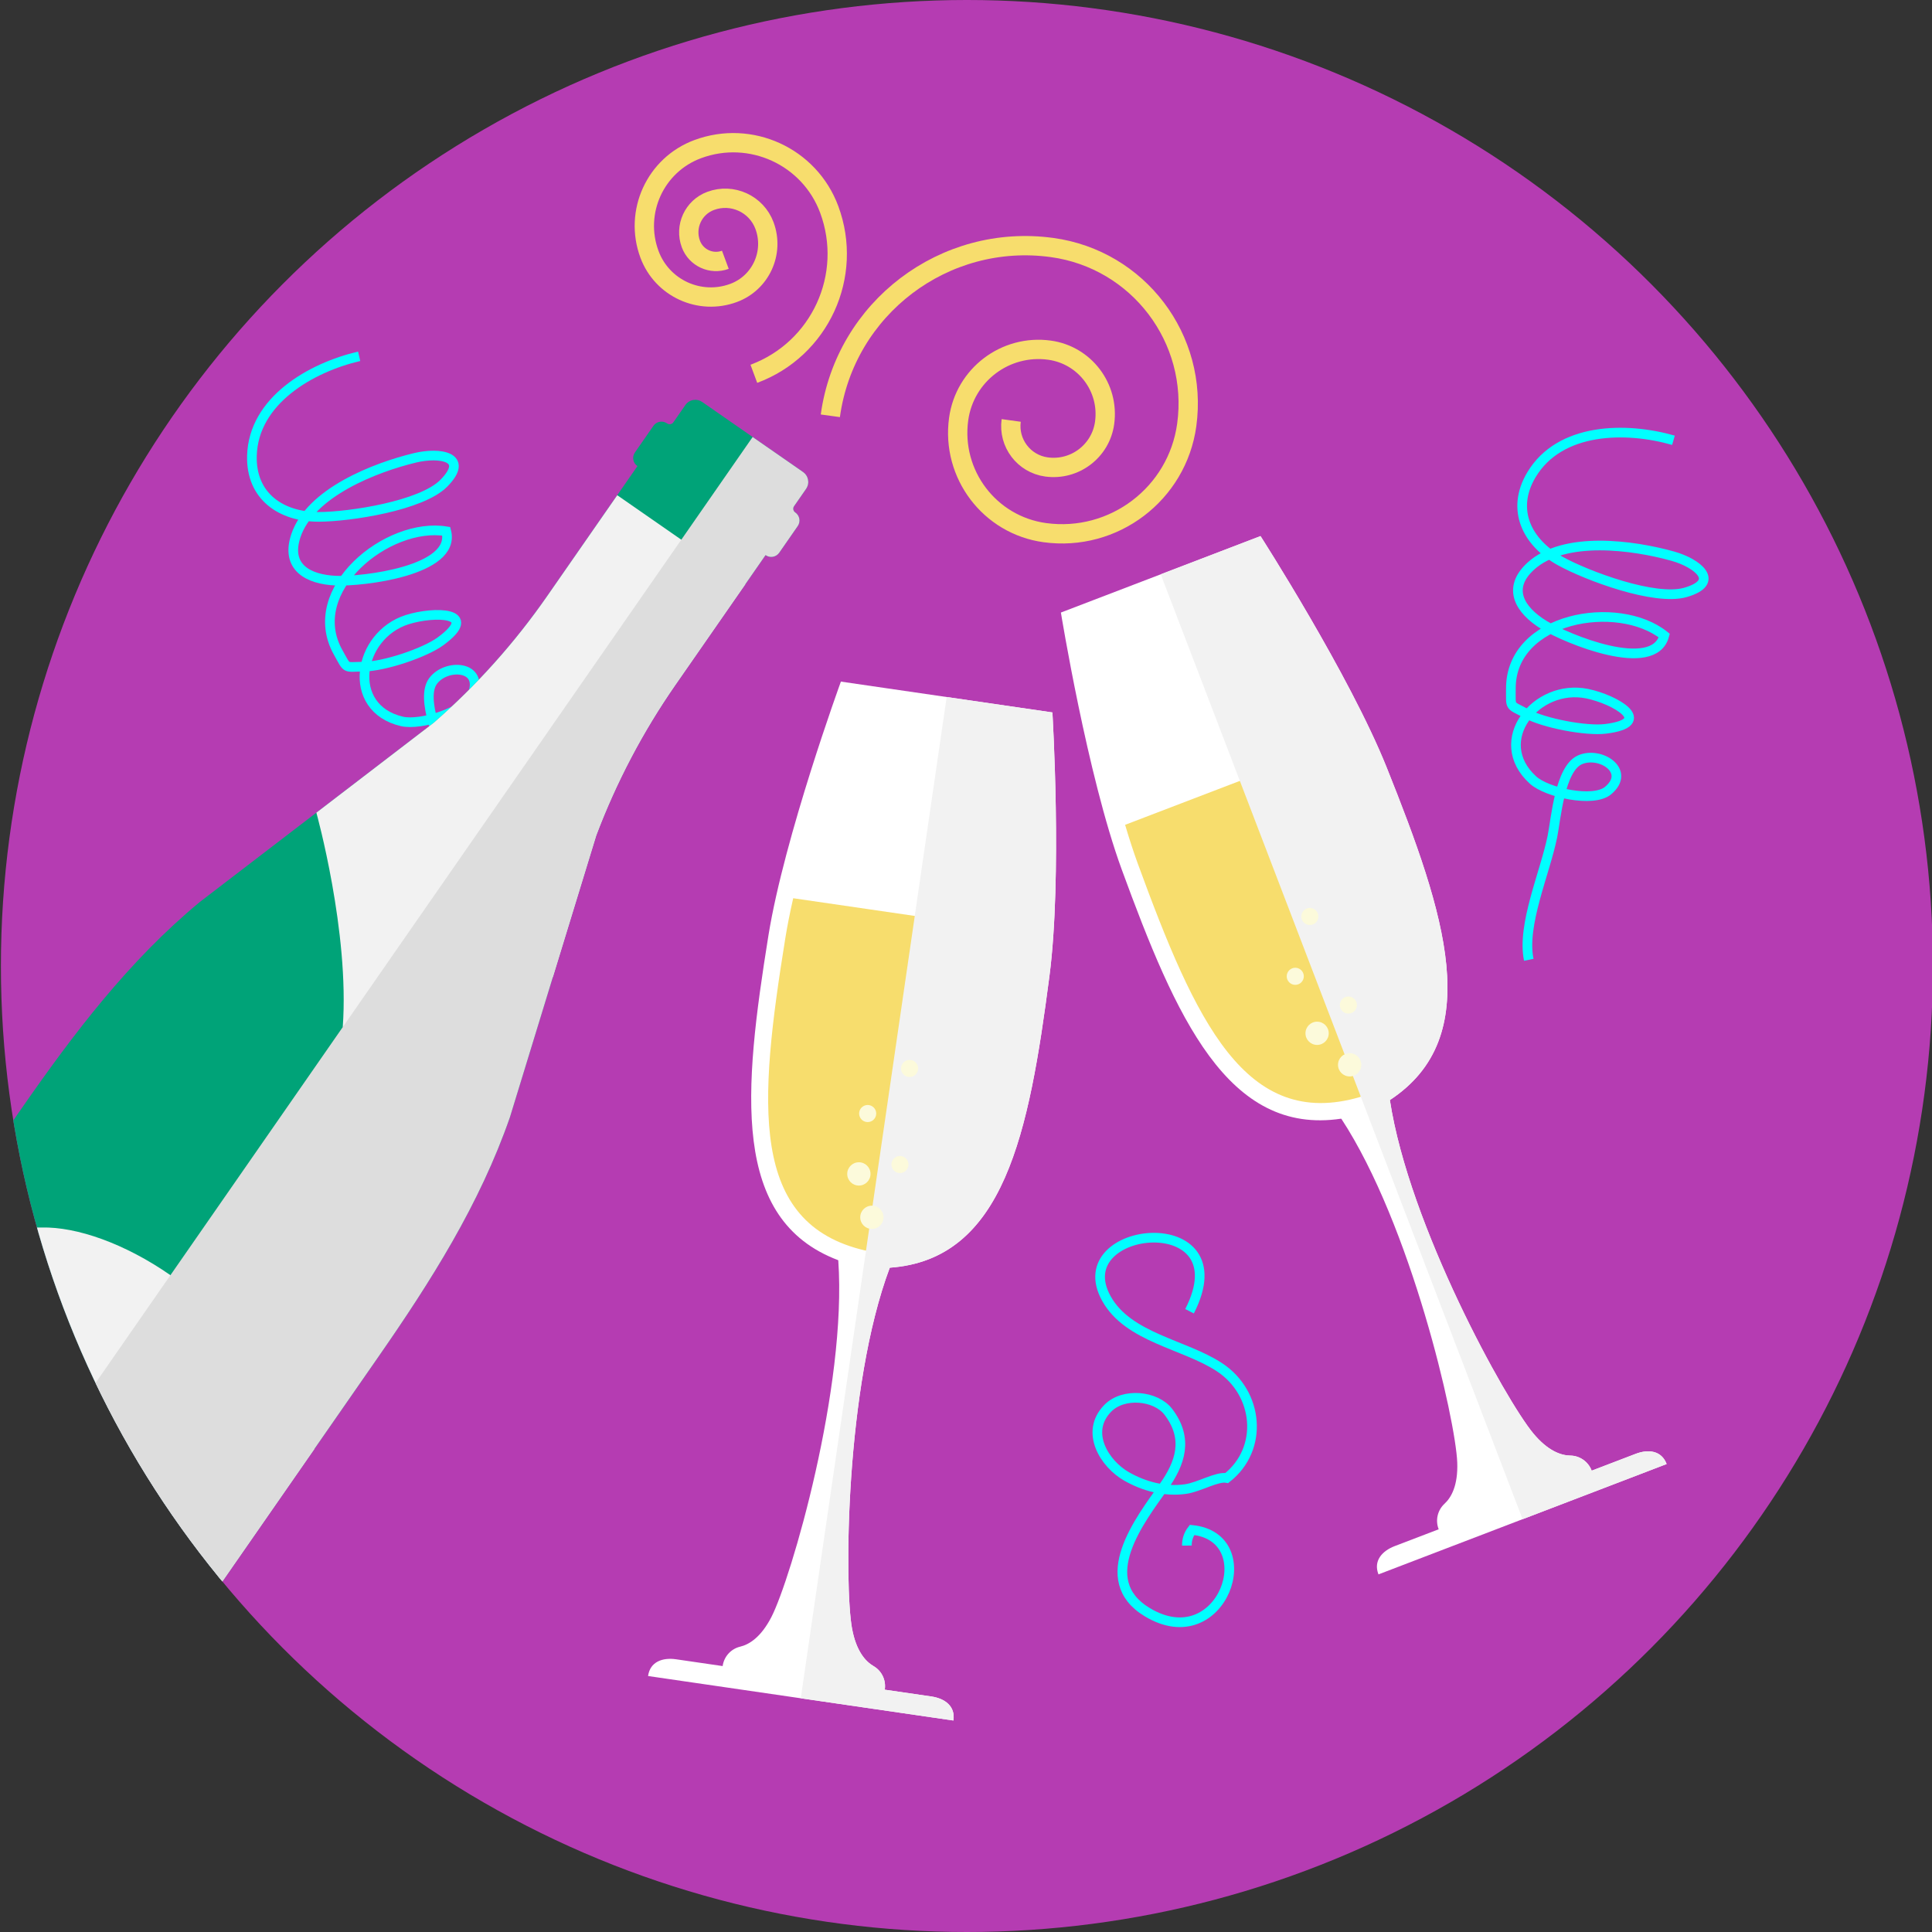
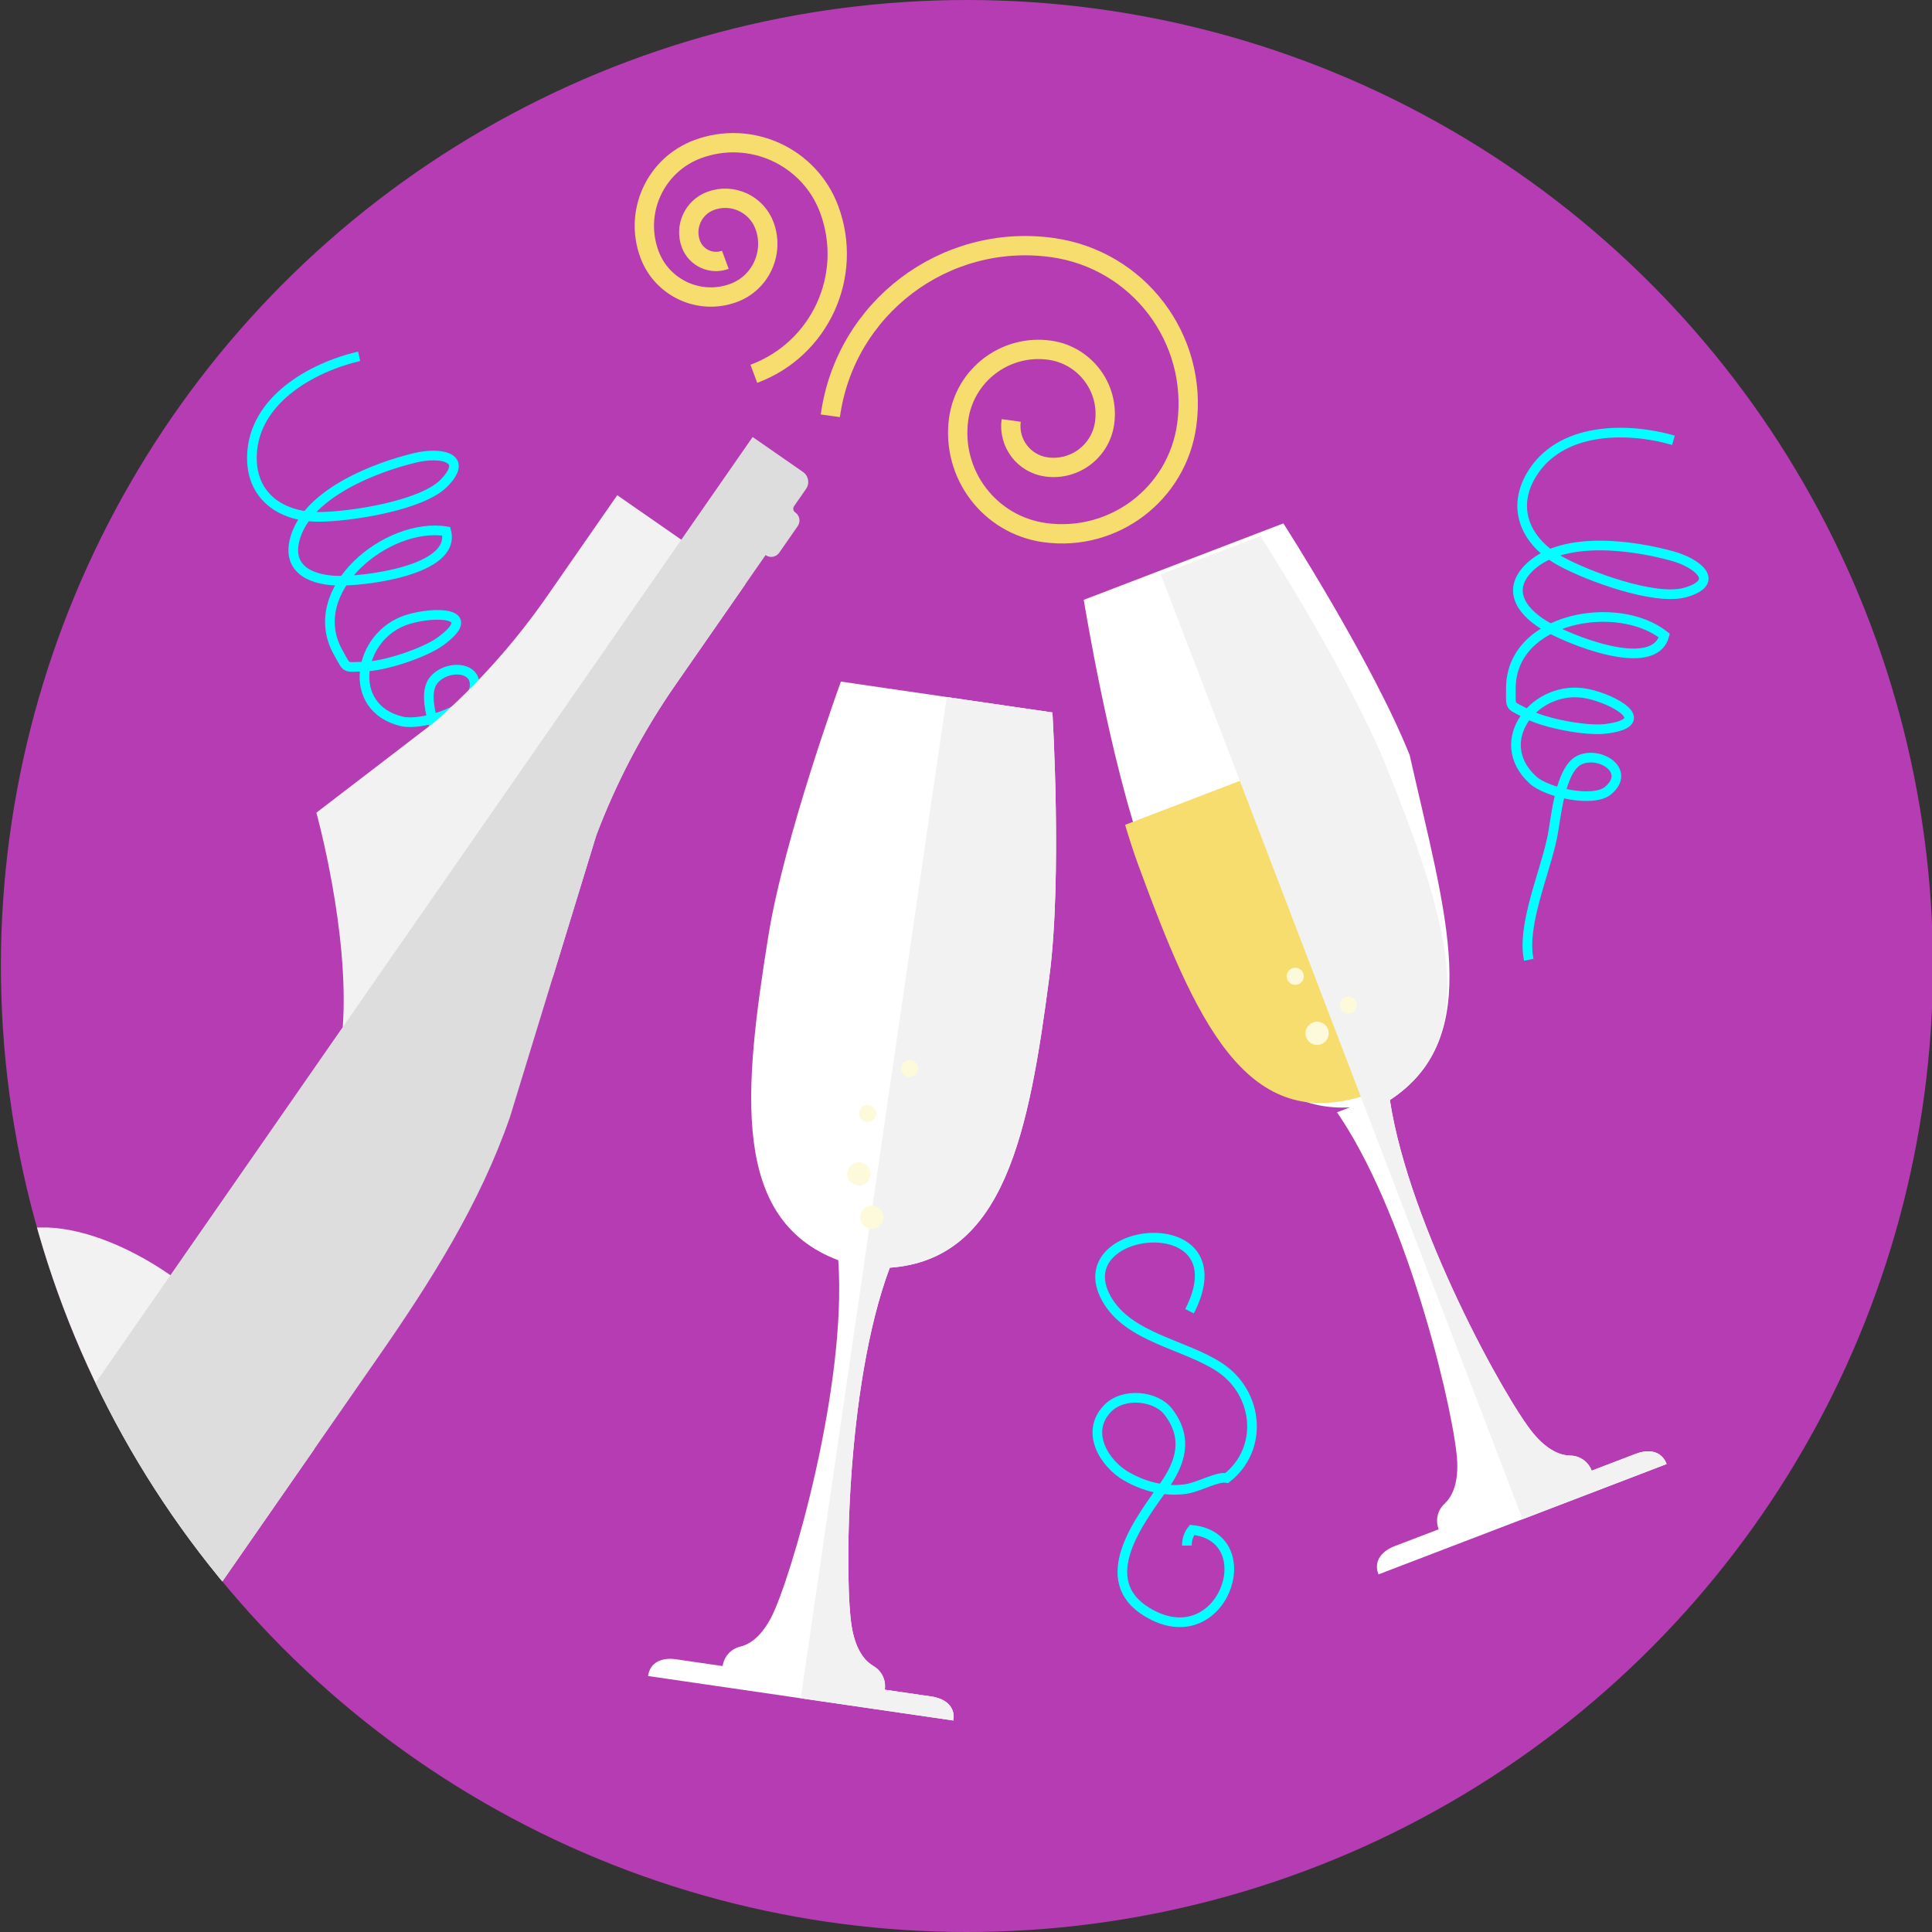
<svg xmlns="http://www.w3.org/2000/svg" xmlns:xlink="http://www.w3.org/1999/xlink" version="1.1" x="0px" y="0px" width="200px" height="200px" viewBox="0 0 200 200" enable-background="new 0 0 200 200" xml:space="preserve">
  <rect x="0" y="0" width="200" height="200" fill="#333333" stroke="none" />
  <g id="Calque_1">
</g>
  <g id="Calque_2">
    <g>
      <defs>
        <circle id="SVGID_1_" cx="100.094" cy="100" r="100" />
      </defs>
      <clipPath id="SVGID_2_">
        <use xlink:href="#SVGID_1_" overflow="visible" />
      </clipPath>
      <circle clip-path="url(#SVGID_2_)" fill="#B53CB2" cx="100.094" cy="100" r="127" />
      <path clip-path="url(#SVGID_2_)" fill="none" stroke="#00FFFF" stroke-miterlimit="10" d="M123.141,135.739    c5.553-10.832-12.88-9.03-8.612-1.324c2.259,4.078,8.069,4.725,11.707,7.117c4.082,2.686,4.603,8.455,0.763,11.471    c-1.014-0.191-2.857,0.943-4.271,1.144c-2.137,0.302-4.278-0.263-6.121-1.317c-2.227-1.272-4.355-4.555-1.94-7.036    c1.626-1.672,4.989-1.327,6.275,0.353c2.145,2.803,1.224,5.356-0.49,7.771c-2.434,3.429-7.25,9.615-1.696,12.969    c7.741,4.677,12.104-7.758,4.646-8.51c-0.369,0.475-0.543,1.017-0.537,1.621" />
      <g clip-path="url(#SVGID_2_)">
        <path fill="#FFFFFF" d="M98.699,178.082l-0.004,0.025l-31.607-4.606l0.004-0.025c0.209-1.435,1.468-1.915,2.901-1.707     l4.816,0.702l0.002-0.019c0.142-0.97,0.853-1.76,1.808-1.989c0.932-0.222,2.154-0.967,3.24-3.076     c2.009-3.915,7.839-23.768,6.918-36.929c-0.019-0.268-0.039-0.531-0.064-0.792l5.682,0.828c-0.097,0.244-0.194,0.489-0.287,0.738     c-4.636,12.354-4.714,33.045-3.903,37.37c0.434,2.331,1.395,3.394,2.223,3.872c0.85,0.493,1.307,1.454,1.165,2.423l-0.002,0.019     l4.816,0.701C97.839,175.827,98.907,176.646,98.699,178.082z" />
        <path fill="#FFFFFF" d="M92.107,131.232c-0.853,0.065-1.754,0.062-2.708-0.008c-0.003,0-0.004-0.003-0.008-0.005     c-0.002,0-0.007,0.004-0.008,0.004c-0.937-0.205-1.805-0.462-2.607-0.766c-11.125-4.2-9.817-17.508-7.227-33.621     c1.648-10.225,7.5-26.277,7.5-26.277l21.896,3.191c0,0,1.031,17.054-0.312,27.324C106.52,117.258,103.977,130.391,92.107,131.232     z" />
-         <path fill="#F7DD6D" d="M89.649,129.452l0.075,0.021c12.35,0.779,14.903-11.376,17.155-28.627     c0.16-1.229,0.295-2.637,0.398-4.195l-25.165-3.667c-0.345,1.521-0.619,2.911-0.816,4.135     c-2.763,17.175-3.787,29.552,8.274,32.333H89.649z" />
        <path fill="#F2F2F2" d="M98.699,178.082l-0.004,0.025l-15.8-2.303L97.999,72.156l10.947,1.596c0,0,1.031,17.054-0.312,27.324     c-2.113,16.183-4.656,29.315-16.525,30.157c-4.636,12.354-4.714,33.045-3.903,37.37c0.434,2.331,1.395,3.394,2.223,3.872     c0.85,0.493,1.307,1.454,1.165,2.423l-0.002,0.019l4.816,0.701C97.839,175.827,98.907,176.646,98.699,178.082z" />
        <g>
-           <circle fill="#FCFADB" cx="93.164" cy="120.552" r="0.885" />
          <circle fill="#FCFADB" cx="89.821" cy="115.273" r="0.885" />
          <circle fill="#FCFADB" cx="94.161" cy="110.607" r="0.885" />
          <circle fill="#FCFADB" cx="90.256" cy="126.015" r="1.205" />
          <circle fill="#FCFADB" cx="88.91" cy="121.523" r="1.206" />
        </g>
      </g>
      <g clip-path="url(#SVGID_2_)">
        <path fill="#FFFFFF" d="M172.52,151.533l0.009,0.023L142.7,162.98l-0.009-0.024c-0.519-1.354,0.345-2.389,1.696-2.907     l4.545-1.738l-0.007-0.019c-0.351-0.915-0.113-1.952,0.605-2.619c0.705-0.648,1.409-1.896,1.324-4.267     c-0.161-4.397-4.774-24.568-12.007-35.604c-0.145-0.224-0.292-0.442-0.441-0.656l5.363-2.055     c0.032,0.261,0.069,0.521,0.109,0.784c1.988,13.044,12.029,31.136,14.851,34.514c1.518,1.822,2.874,2.28,3.833,2.292     c0.981,0.016,1.851,0.631,2.2,1.543l0.008,0.019l4.544-1.739C170.668,149.985,172,150.18,172.52,151.533z" />
-         <path fill="#FFFFFF" d="M143.88,113.876c-0.712,0.473-1.501,0.911-2.366,1.315c-0.004,0.003-0.006-0.001-0.01,0.001     c-0.002,0-0.004,0.006-0.005,0.007c-0.918,0.277-1.802,0.479-2.65,0.604c-11.758,1.772-17.118-10.479-22.731-25.802     c-3.558-9.727-6.294-26.591-6.294-26.591l20.664-7.915c0,0,9.231,14.377,13.077,23.993     C149.629,94.641,153.822,107.344,143.88,113.876z" />
+         <path fill="#FFFFFF" d="M143.88,113.876c-0.004,0.003-0.006-0.001-0.01,0.001     c-0.002,0-0.004,0.006-0.005,0.007c-0.918,0.277-1.802,0.479-2.65,0.604c-11.758,1.772-17.118-10.479-22.731-25.802     c-3.558-9.727-6.294-26.591-6.294-26.591l20.664-7.915c0,0,9.231,14.377,13.077,23.993     C149.629,94.641,153.822,107.344,143.88,113.876z" />
        <path fill="#F7DD6D" d="M140.864,113.523l0.076-0.019c11.157-5.355,7.445-17.207,0.982-33.359     c-0.458-1.151-1.032-2.445-1.701-3.854l-23.75,9.095c0.443,1.496,0.883,2.842,1.309,4.006     c5.98,16.336,11.135,27.636,23.016,24.169L140.864,113.523z" />
        <path fill="#F2F2F2" d="M172.52,151.533l0.009,0.023l-14.91,5.71l-37.46-97.815l10.329-3.957c0,0,9.231,14.377,13.077,23.993     c6.064,15.153,10.258,27.855,0.315,34.388c1.988,13.044,12.029,31.136,14.851,34.514c1.518,1.822,2.874,2.28,3.833,2.292     c0.981,0.016,1.851,0.631,2.2,1.543l0.008,0.019l4.544-1.739C170.668,149.985,172,150.18,172.52,151.533z" />
        <g>
          <circle fill="#FCFADB" cx="139.583" cy="104.042" r="0.884" />
          <circle fill="#FCFADB" cx="134.086" cy="101.067" r="0.885" />
-           <circle fill="#FCFADB" cx="135.594" cy="94.875" r="0.884" />
-           <circle fill="#FCFADB" cx="139.715" cy="110.228" r="1.205" />
          <circle fill="#FCFADB" cx="136.346" cy="106.967" r="1.204" />
        </g>
      </g>
      <path clip-path="url(#SVGID_2_)" fill="none" stroke="#F7DD6D" stroke-width="2" stroke-miterlimit="10" d="M85.956,43.043    c1.53-11.15,11.809-18.949,22.959-17.419c8.92,1.224,15.159,9.447,13.936,18.367c-0.979,7.136-7.559,12.127-14.694,11.148    c-5.709-0.783-9.701-6.046-8.918-11.755c0.626-4.567,4.837-7.761,9.403-7.135c3.653,0.501,6.21,3.87,5.708,7.523    c-0.4,2.923-3.096,4.968-6.018,4.567c-2.339-0.321-3.974-2.477-3.653-4.815" />
      <path clip-path="url(#SVGID_2_)" fill="none" stroke="#F7DD6D" stroke-width="2" stroke-miterlimit="10" d="M78.038,38.695    c6.854-2.544,10.346-10.163,7.802-17.016c-2.036-5.482-8.13-8.277-13.613-6.241c-4.386,1.628-6.622,6.505-4.993,10.891    c1.303,3.509,5.204,5.297,8.712,3.994c2.807-1.042,4.237-4.163,3.195-6.969c-0.834-2.246-3.33-3.391-5.576-2.557    c-1.797,0.667-2.712,2.664-2.046,4.46c0.534,1.438,2.132,2.169,3.569,1.636" />
      <path clip-path="url(#SVGID_2_)" fill="none" stroke="#00FFFF" stroke-miterlimit="10" d="M173.236,45.577    c-4.923-1.414-11.776-1.336-14.707,3.58c-2.165,3.633-0.424,7.031,2.97,8.909c2.783,1.542,9.826,4.171,12.975,3.261    c3.735-1.079,1.223-3.042-1.296-3.749c-4.08-1.142-11.223-2.15-14.71,1.028c-2.516,2.293-1.145,4.555,1.376,6.099    c2.277,1.395,11.355,5.183,12.442,1.088c-4.794-3.825-15.903-1.932-15.881,5.495c0.008,2.066-0.195,1.605,1.588,2.575    c1.865,1.015,6.212,1.835,8.22,1.586c5.166-0.642,0.952-3.053-1.913-3.64c-5.271-1.08-10.063,4.881-5.608,8.937    c1.45,1.32,6.242,2.367,7.767,1.101c2.444-2.029-0.816-4.125-2.911-3.187c-2.082,0.934-2.474,6.115-2.844,7.94    c-0.763,3.769-3.197,9.171-2.444,12.758" />
      <path clip-path="url(#SVGID_2_)" fill="none" stroke="#00FFFF" stroke-miterlimit="10" d="M37.18,36.883    c-4.988,1.164-10.936,4.569-11.1,10.29c-0.121,4.228,3.055,6.347,6.934,6.333c3.182-0.009,10.614-1.144,12.92-3.472    c2.736-2.762-0.414-3.253-2.958-2.643c-4.119,0.99-10.848,3.589-12.346,8.064c-1.08,3.228,1.219,4.535,4.172,4.656    c2.668,0.109,12.442-1.006,11.397-5.111c-6.05-1.005-14.83,6.06-11.193,12.535c1.013,1.801,0.611,1.497,2.642,1.475    c2.123-0.022,6.318-1.423,7.951-2.619c4.199-3.077-0.656-3.13-3.444-2.247c-5.13,1.625-6.411,9.165-0.545,10.536    c1.91,0.447,6.605-0.974,7.319-2.822c1.146-2.962-2.723-3.205-4.094-1.364c-1.363,1.83,0.818,6.545,1.384,8.32    c1.17,3.663,1.676,9.567,4.08,12.333" />
      <g clip-path="url(#SVGID_2_)">
-         <path fill="#00A378" d="M39.173,140.452L3.725,191.486c-2.28,3.282-6.791,4.096-10.073,1.816l-25.075-17.418     c-3.281-2.279-4.094-6.79-1.814-10.072l35.449-51.034c5.411-7.789,11.127-15.33,18.489-21.418l12.05-9.233l12.162-9.32     c4.433-3.869,8.374-8.27,11.729-13.1l9.346-13.455l-0.008-0.006c-0.458-0.318-0.573-0.944-0.254-1.405l1.918-2.761     c0.316-0.455,0.947-0.572,1.406-0.253l0.013,0.009c0.208,0.145,0.497,0.093,0.64-0.113l1.247-1.795     c0.01-0.014,0.018-0.026,0.029-0.039c0.21-0.281,0.516-0.448,0.835-0.487c0.299-0.044,0.609,0.023,0.88,0.212l10.438,7.25     c0.269,0.187,0.441,0.455,0.504,0.75l0.001,0.004c0.073,0.312,0.022,0.656-0.167,0.948c-0.007,0.016-0.016,0.027-0.025,0.042     l-1.247,1.795c-0.144,0.207-0.092,0.494,0.117,0.639l0.014,0.01c0.457,0.317,0.569,0.95,0.253,1.405l-1.918,2.762     c-0.32,0.46-0.948,0.571-1.405,0.253l-0.01-0.007l-9.346,13.455c-3.355,4.831-6.103,10.061-8.181,15.565l-4.488,14.649     l-4.447,14.516C49.655,124.675,44.584,132.663,39.173,140.452z" />
        <path fill="#F2F2F2" d="M32.536,150.009l-22.617,32.56l-0.025-0.018c-1.366-0.948-3.044-1.377-4.683-1.115     c-4.479,0.725-11.324-1.389-17.809-5.894c-6.485-4.504-10.854-10.181-11.739-14.631c-0.326-1.626-1.314-3.051-2.681-3.999     l-0.025-0.018l22.617-32.561l0.494,0.344c2.416,1.679,5.312,2.461,8.254,2.393c3.62-0.081,8.587,1.647,13.321,4.936     c4.733,3.287,8.086,7.339,9.274,10.759c0.963,2.782,2.708,5.223,5.124,6.9L32.536,150.009z" />
        <path fill="#F2F2F2" d="M57.236,101.134c0,0-12.808,1.094-21.754,5.19c0.715-9.814-2.731-22.197-2.731-22.197l12.162-9.32     c4.433-3.869,8.374-8.27,11.729-13.1l7.255-10.444l13.262,9.212l-7.255,10.444c-3.355,4.831-6.103,10.061-8.181,15.565     L57.236,101.134z" />
        <path fill="#DDDDDD" d="M39.173,140.452L3.725,191.486c-2.28,3.282-6.791,4.096-10.073,1.816l-12.537-8.709L77.914,45.238     l5.219,3.625c0.269,0.187,0.441,0.455,0.504,0.75l0.001,0.004c0.073,0.312,0.022,0.656-0.167,0.948     c-0.007,0.016-0.016,0.027-0.025,0.042l-1.247,1.795c-0.144,0.207-0.092,0.494,0.117,0.639l0.014,0.01     c0.457,0.317,0.569,0.95,0.253,1.405l-1.918,2.762c-0.32,0.46-0.948,0.571-1.405,0.253l-0.01-0.007l-9.346,13.455     c-3.355,4.831-6.103,10.061-8.181,15.565l-4.488,14.649l-4.447,14.516C49.655,124.675,44.584,132.663,39.173,140.452z" />
      </g>
    </g>
  </g>
</svg>